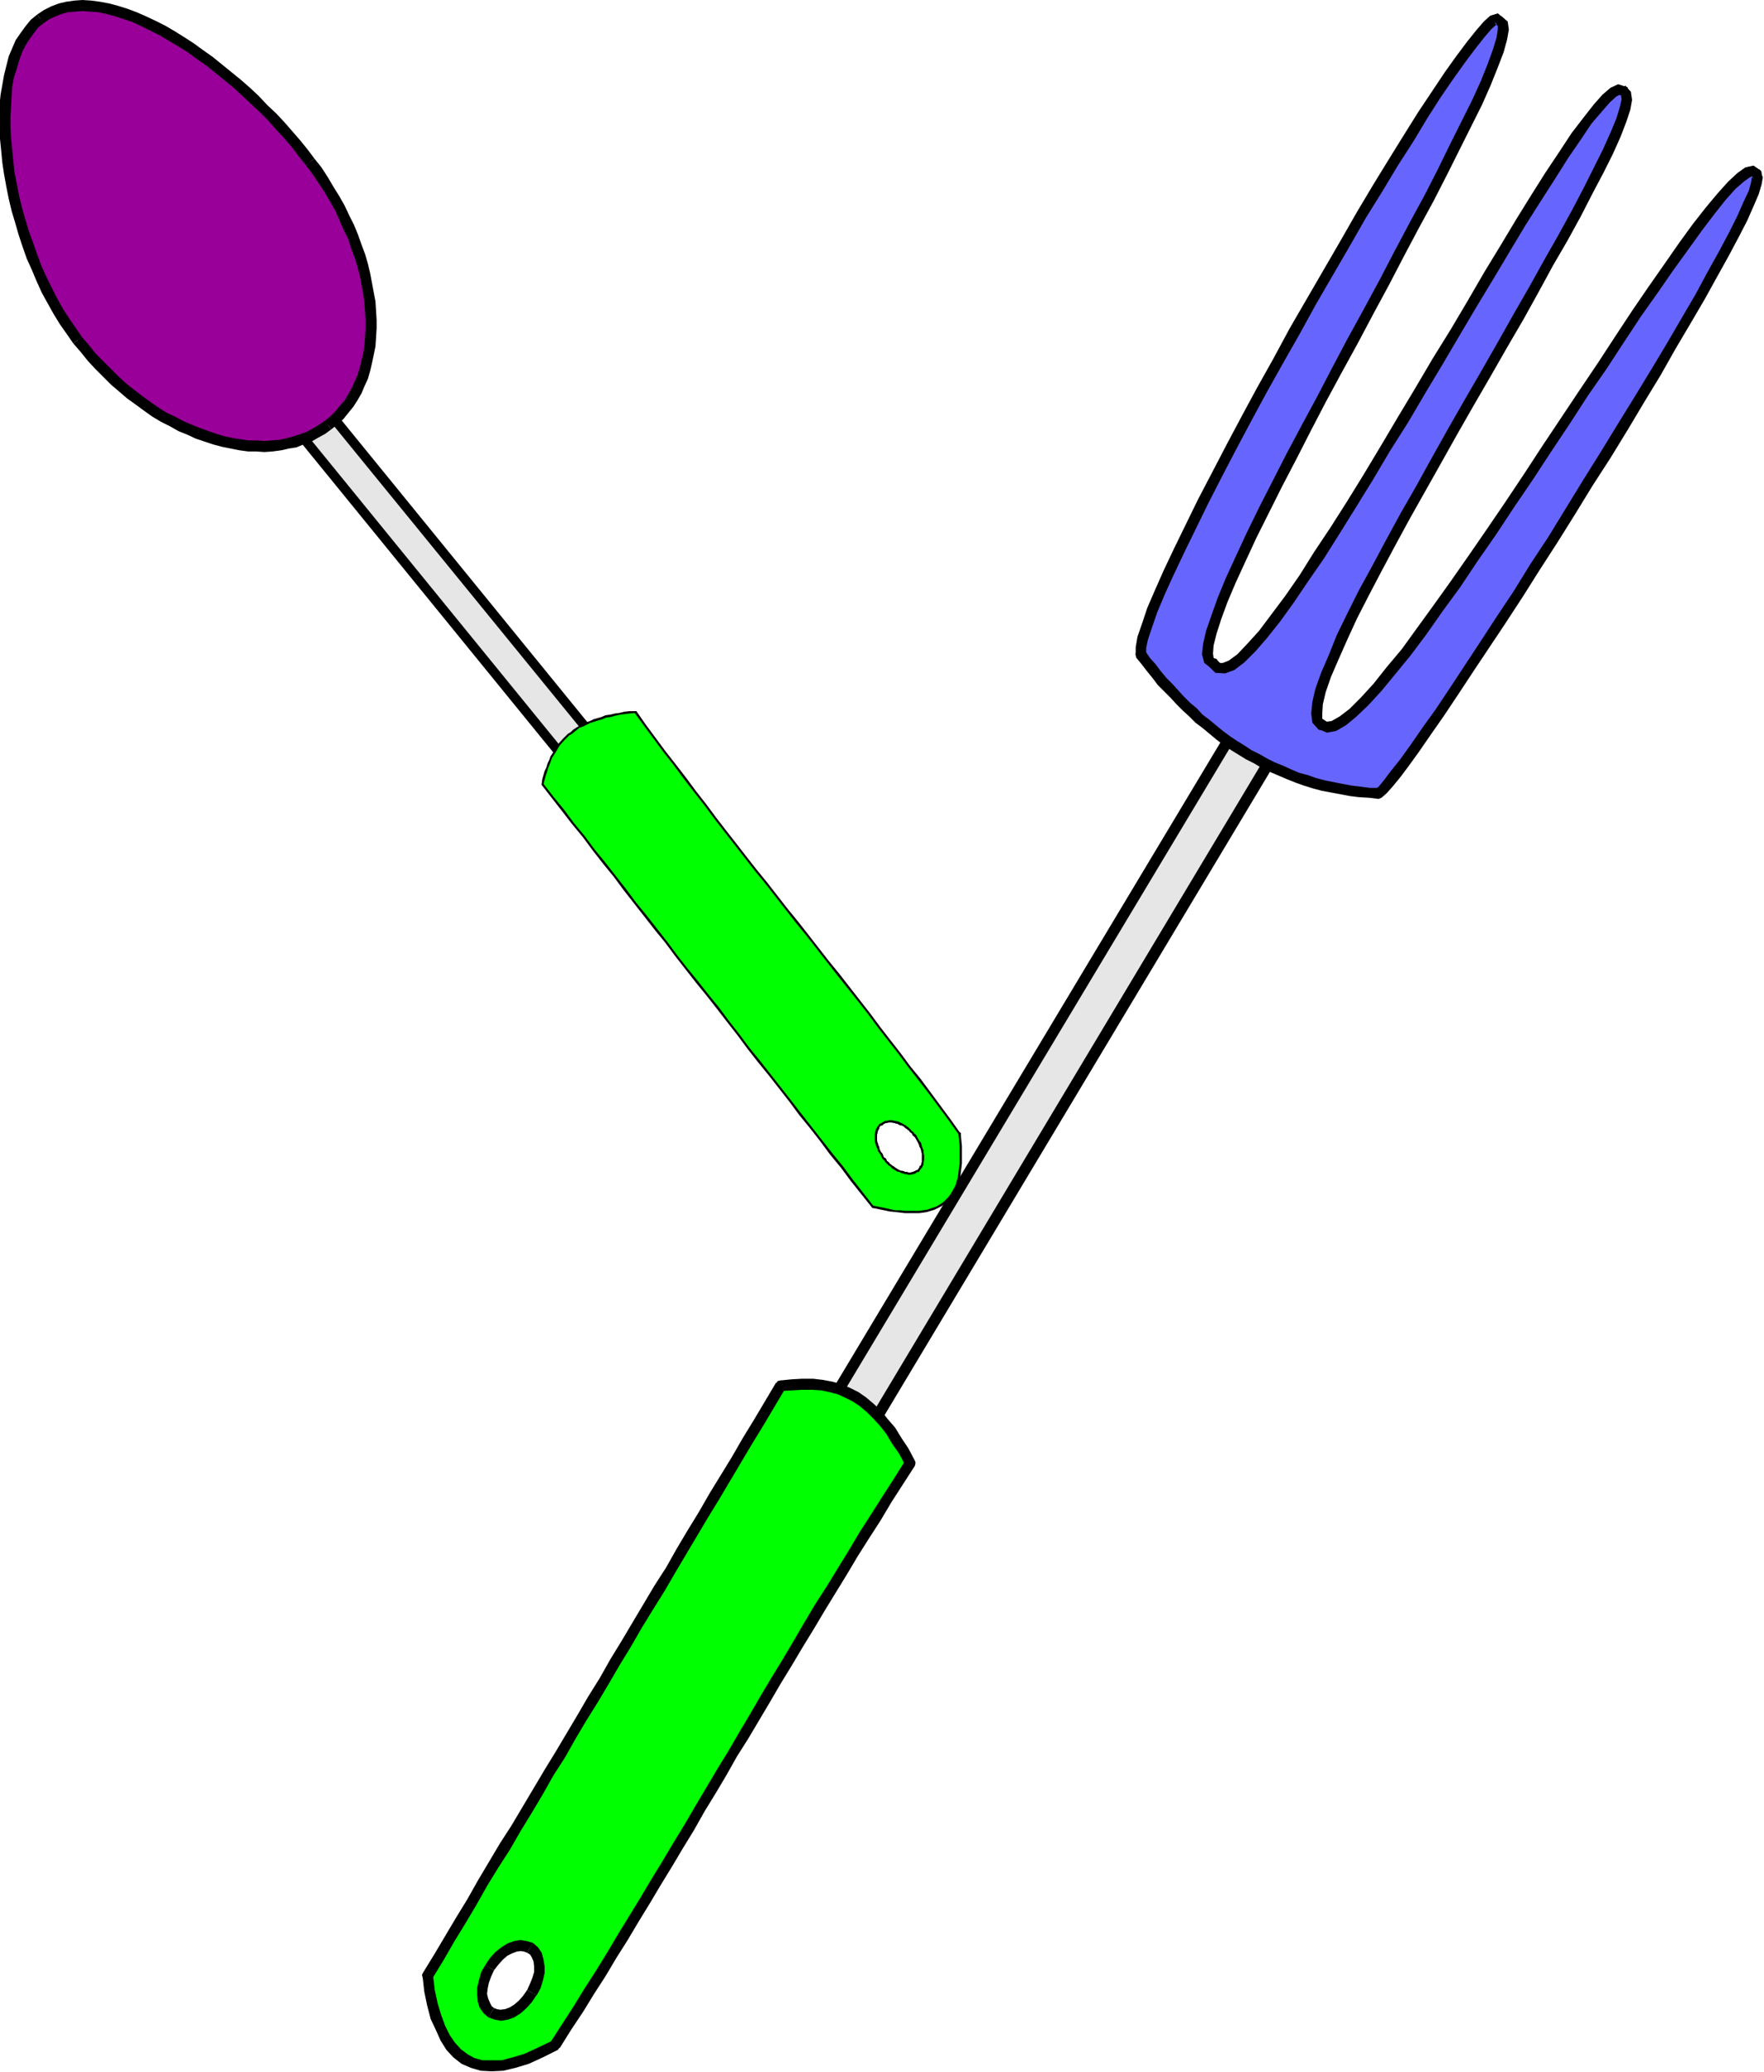
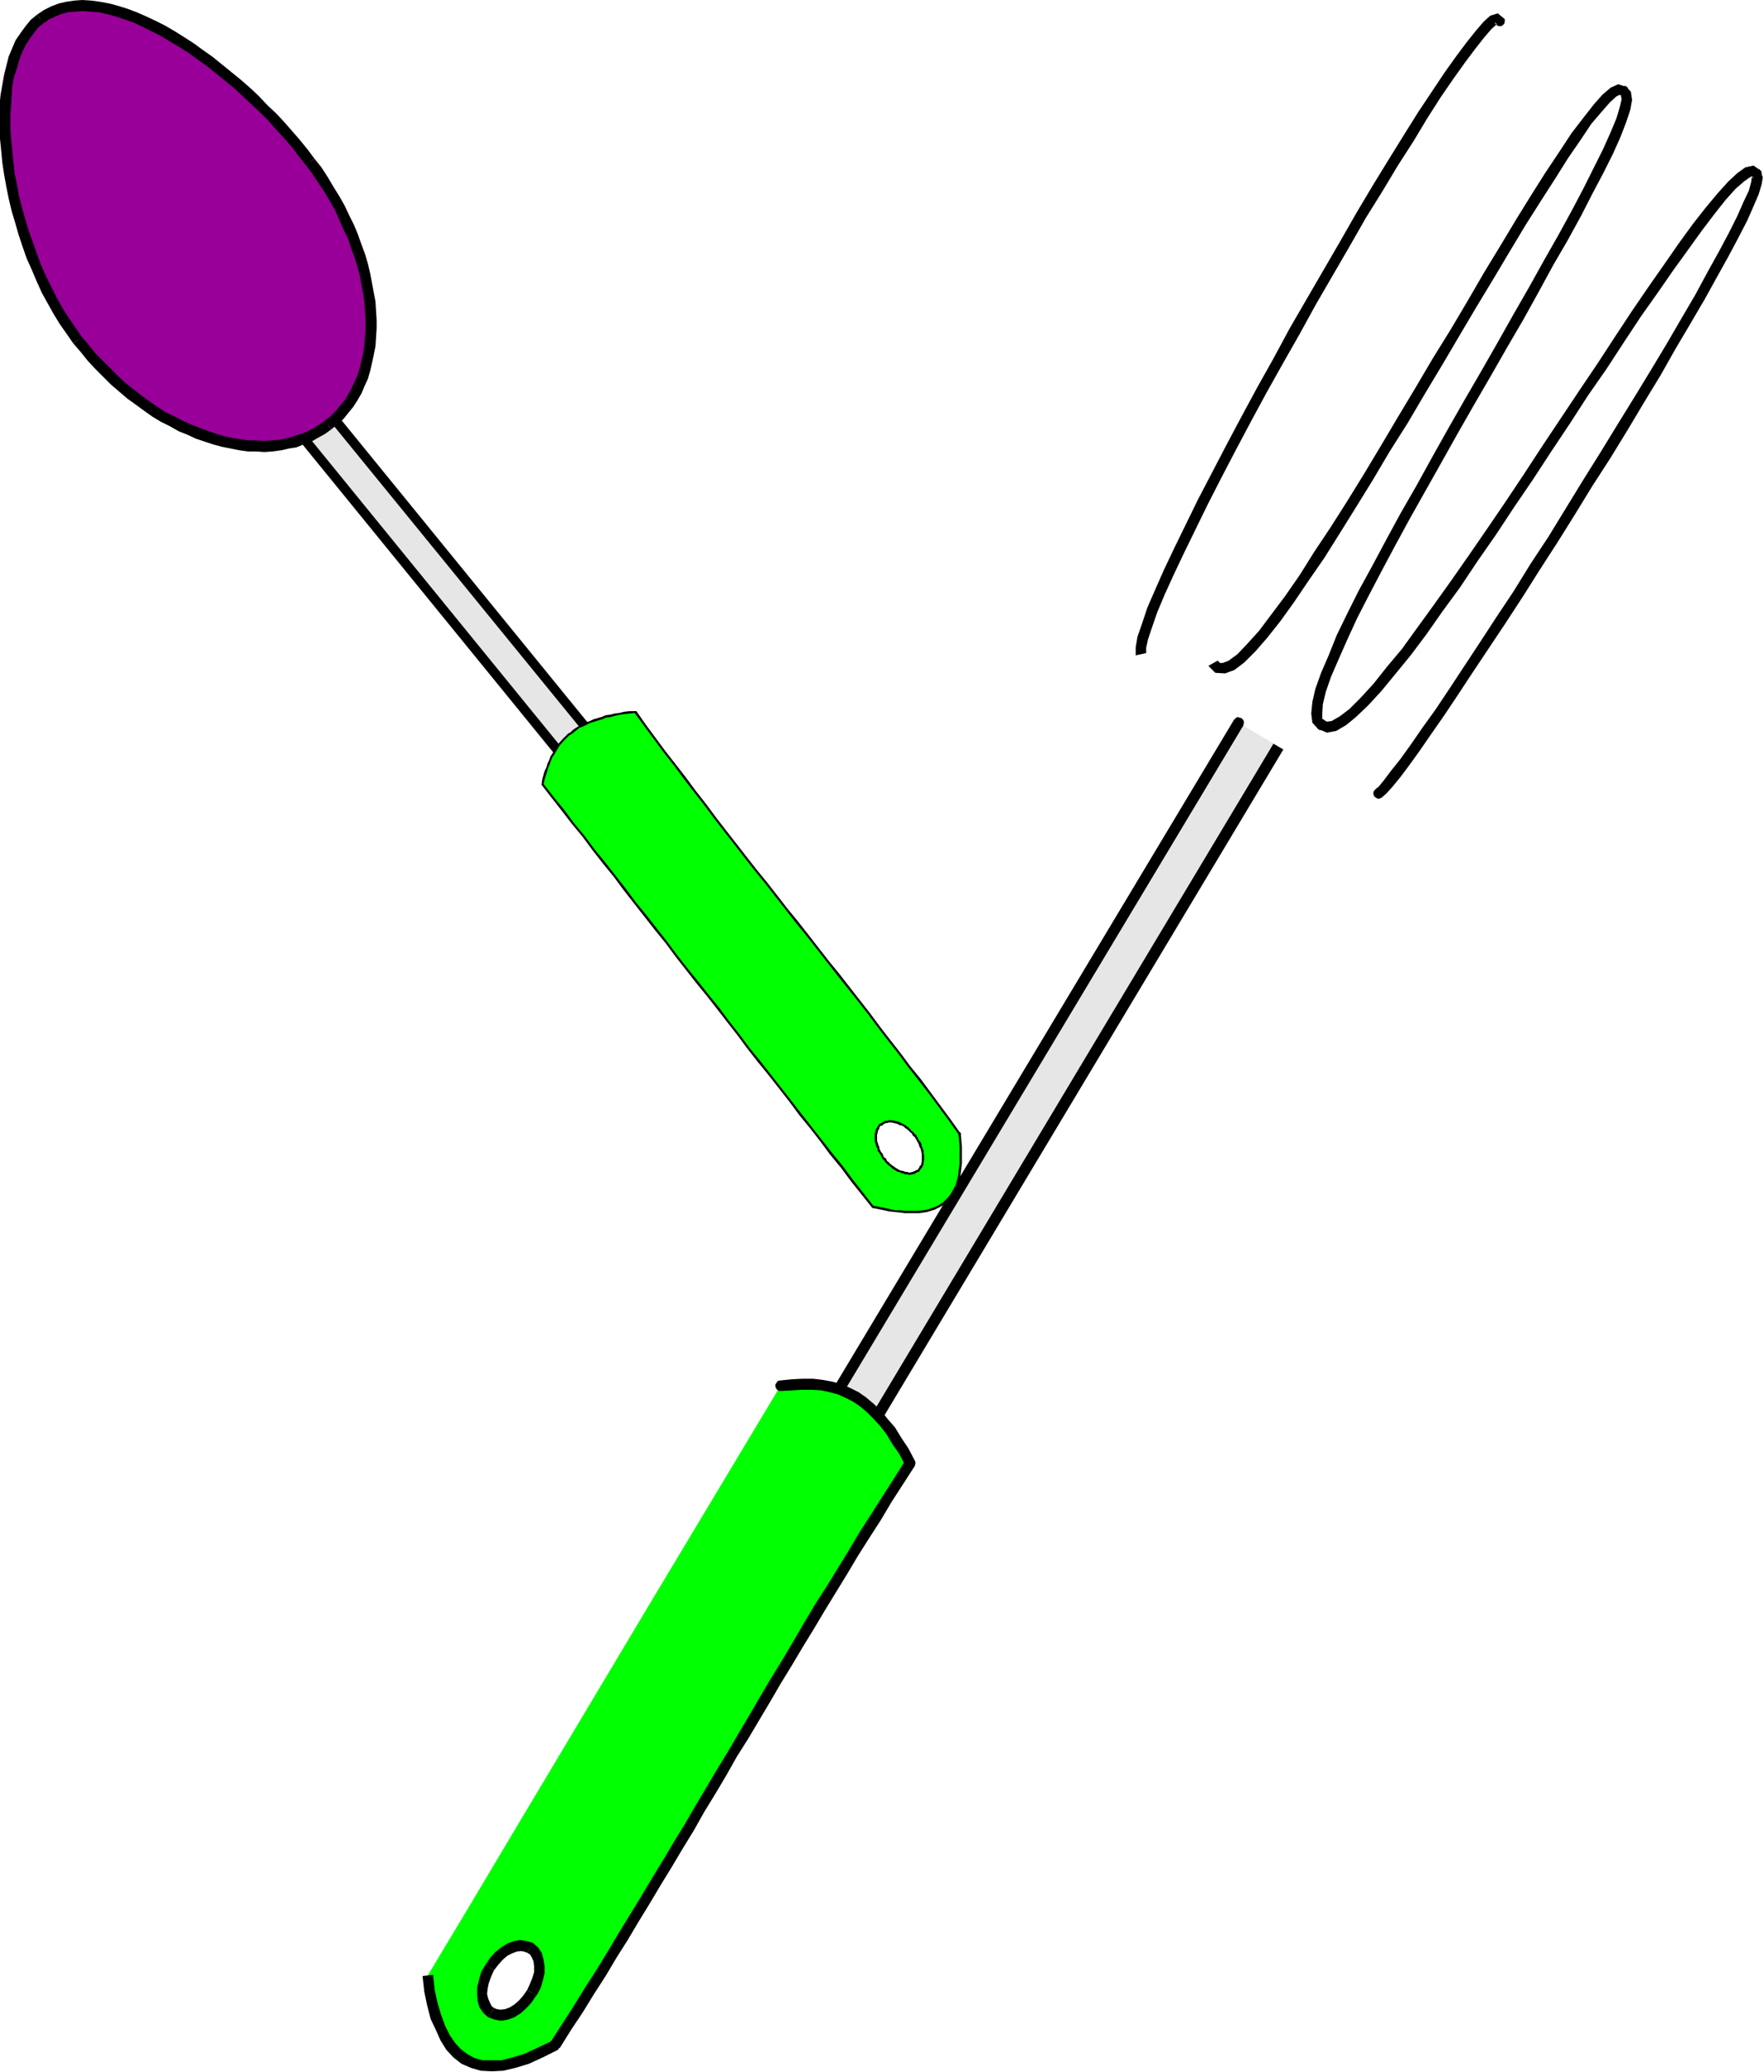
<svg xmlns="http://www.w3.org/2000/svg" fill-rule="evenodd" height="576.158" preserveAspectRatio="none" stroke-linecap="round" viewBox="0 0 3035 3566" width="490.455">
  <style>.brush1{fill:#e6e6e6}.pen1{stroke:none}.brush2{fill:#000}.brush3{fill:#0f0}</style>
  <path class="pen1 brush1" d="m1458 2523-69-41 742-1238 69 41-742 1238z" />
  <path class="pen1 brush2" d="m1381 2477 3 13 69 41 10-16-68-41 2 13-2-13-4-1h-4l-3 2-3 2-1 4v3l1 3 3 3-3-13z" />
  <path class="pen1 brush2" d="m2136 1236-13 3-742 1238 16 10 742-1238-13 3 13-3 1-4v-4l-2-3-2-2-4-1-3-1-3 2-3 3 13-3z" />
-   <path class="pen1 brush2" d="m2208 1290-4-13-68-41-10 16 68 41-3-13 3 13 4 1h4l3-2 3-2v-4l1-3-1-3-4-3 4 13z" />
  <path class="pen1 brush2" d="m1453 2531 13-2 742-1239-17-10-741 1238 13-3-13 3-1 5v3l1 3 3 2 4 1 3 1 3-2 3-2-13 2z" />
  <path class="pen1 brush3" d="M880 3464v88l17-5 9-3 9-4 10-5 10-4 10-6 10-5 40-62 39-62 76-125 150-252 75-126 76-126 76-125 39-62 40-62-11-20-12-18-11-17-11-15-12-13-12-12-12-10-13-9-14-7-14-6-14-4-16-3-16-1-17-1-19 1-19 2-232 387-231 387v194l8-3 9-1h4l4 1 4 1 3 2 7 5 2 3 3 5 1 4 2 4 1 11-1 10-2 12-4 11-6 12-8 11-8 10-9 7-5 3-5 3zm0-111v-194l-72 121-72 120 3 21 3 20 5 18 5 17 6 15 6 14 8 12 8 11 9 8 10 8 11 6 12 3 13 3h14l15-1 8-1 8-2v-88l-5 1-5 2-4 1h-9l-4-1-4-1-4-2-4-2-3-3-2-4-2-4-2-4-1-5-1-10v-11l2-11 4-12 7-11 7-12 5-5 5-4 5-5 4-3 6-3 5-2z" />
  <path class="pen1 brush2" d="M1558 2523v-10l-20 32-20 31-19 30-20 31-19 32-19 31-19 31-20 31-19 32-18 31-19 32-19 31-19 32-18 31-19 32-18 31-19 31-19 32-19 32-18 31-19 31-19 32-19 31-19 32-19 31-19 31-19 32-19 31-20 31-19 31-20 31-20 31 16 10 20-32 20-30 19-31 20-31 19-32 19-30 19-32 19-31 19-32 19-31 19-32 19-31 18-32 19-31 19-32 18-32 19-30 19-32 19-32 18-31 19-31 19-32 19-31 19-32 19-31 19-31 19-32 19-30 20-31 19-32 20-31 20-31v-9 9l1-4v-3l-2-3-2-3-4-1h-3l-3 1-3 3v10z" />
  <path class="pen1 brush2" d="m1351 2390-7 4 19-1 17-1h17l16 1 14 3 15 4 13 6 12 6 12 8 12 10 11 11 12 13 11 14 10 17 12 17 11 21 16-9-11-21-12-18-11-18-13-15-11-14-13-12-13-11-13-9-14-7-16-7-15-4-16-3-17-2h-19l-18 1-20 2-7 4 7-4-4 1-2 3-2 3v3l1 3 2 3 3 2h4l7-4z" />
-   <path class="pen1 brush2" d="m745 3399-1 6 19-31 19-33 19-31 19-32 18-32 19-31 20-31 19-33 19-31 19-32 18-32 20-31 18-32 19-32 20-32 19-32 18-31 19-31 19-33 19-31 20-32 18-31 19-32 19-32 19-32 19-31 19-32 19-32 19-32 19-31 19-32 19-32-16-10-19 32-19 32-19 31-19 33-19 31-19 31-19 33-19 31-19 32-18 32-20 31-19 32-19 32-19 32-19 31-18 32-20 32-18 31-19 32-19 32-19 31-19 32-19 32-19 32-20 31-19 32-19 32-18 32-19 31-19 32-19 32-19 31-1 6 1-6-2 4 1 4 1 3 3 2 3 1 4 1 3-2 3-3 1-6z" />
  <path class="pen1 brush2" d="m947 3515 4-3-25 12-24 11-20 6-19 5h-33l-14-4-11-6-12-9-10-11-9-13-8-16-7-19-6-20-5-23-3-26-18 2 3 27 5 24 6 23 9 19 8 18 10 16 12 13 14 11 16 7 17 5 19 1 20-1 21-5 23-7 24-11 26-13 3-3-3 3 2-3 2-3v-4l-1-3-3-2-2-2-3-1-4 2-4 3z" />
  <path class="pen1 brush2" d="m835 3382-7 12-4 14-3 13v12l1 12 3 10 7 10 8 7 10-16-4-3-3-6-3-7-2-8 1-9 2-10 4-11 5-11-15-9z" />
  <path class="pen1 brush2" d="m917 3344-10-3-12-2-11 2-11 4-11 7-10 8-9 10-8 12 15 9 7-9 8-9 8-7 8-4 8-3 7-1 6 1 5 2 10-17z" />
  <path class="pen1 brush2" d="M923 3434v1l7-13 4-13 3-13v-12l-2-12-3-11-6-9-9-8-10 17 5 3 3 5 3 7 1 9v9l-3 10-4 10-5 11 16 9z" />
  <path class="pen1 brush2" d="m840 3472 11 4 11 2 12-2 11-4 11-7 10-9 9-10 8-12-16-9-7 10-7 8-8 7-8 5-8 3-8 1-6-1-5-2-10 16z" />
-   <path class="pen1" style="fill:#66f" d="m3022 299 1 2 1 3v5l-1 6-3 7-3 9-4 9-4 11-6 12-6 13-7 14-7 15-9 16-8 16-10 17-10 19-10 19-11 19-12 20-12 21-12 21-13 22-27 46-28 46-29 48-29 48-30 48-61 97-31 48-29 47-29 45-15 21-14 22-13 21-14 20-13 20-13 19-12 18-12 17-12 17-10 16-11 15-10 14-9 13-9 12-8 10-7 10-7 8-6 8-5 6-4 5-4 3-3 2h-17l-16-2-16-2-16-2-15-3-31-8-14-5-30-10-28-13-27-13-26-16-25-17-24-18-24-20-22-20-21-21-20-23-19-22-18-24-1-5 1-6 1-8 2-9 3-10 4-12 4-12 6-14 6-15 6-16 8-16 8-18 8-18 9-19 10-20 10-21 10-21 11-22 12-23 12-23 25-47 26-49 27-50 28-51 57-101 29-51 29-50 28-48 28-46 14-23 13-22 13-21 13-21 13-20 12-19 12-19 12-18 11-16 10-16 11-15 10-14 9-12 8-12 8-10 8-9 6-8 6-6 6-5 5-4 4-2 3-1 2 1 1 3 4 1 2 3 1 5v6l-1 7-1 8-3 10-4 11-4 12-5 14-6 14-7 15-7 17-8 17-8 18-10 18-9 20-10 21-11 20-11 22-12 22-11 23-25 47-26 49-26 49-55 102-53 101-27 50-25 48-13 24-12 23-11 23-11 23-11 21-10 22-10 20-9 20-9 19-8 18-8 17-6 17-6 15-6 15-4 13-4 12-3 11-2 10-1 9v8l1 6 1 5 3 3 4 2 4 5 4 3 5 1 6-1 6-2 7-4 8-5 8-7 9-8 9-9 10-11 10-12 11-14 11-15 11-15 12-17 13-17 12-19 13-19 14-20 13-21 14-22 14-22 14-23 29-47 30-48 30-50 30-51 60-100 29-50 14-24 15-24 14-24 14-23 13-22 14-22 13-22 13-20 12-20 13-19 11-18 11-18 11-16 11-15 10-14 9-13 9-12 8-10 8-9 8-7 6-7 6-4 5-4 5-1h4l3 2 3 2 2 3 1 5v5l-1 8-1 8-4 9-3 11-5 12-5 13-7 14-6 15-8 16-8 17-9 17-10 18-10 19-10 20-11 20-12 21-12 22-12 22-26 46-27 47-27 48-113 197-27 49-27 47-25 46-12 23-12 22-11 21-11 21-11 21-9 19-9 19-9 18-8 18-7 16-6 16-7 14-4 14-5 13-3 12-2 10-1 9-1 8 1 8 1 5 3 4 4 3 4 3 5 1h6l6-2 7-3 8-5 9-7 9-7 9-10 10-10 11-12 11-12 12-14 12-15 13-15 13-17 13-18 14-18 14-19 15-20 14-21 15-21 15-22 15-22 32-45 31-47 65-96 31-49 32-47 31-47 15-24 15-22 15-22 15-22 14-21 14-21 14-19 13-20 14-18 12-18 12-16 12-16 11-15 11-13 10-13 9-12 9-10 9-9 7-8 8-6 6-5 6-3 5-2 4-1 3 2 3 3z" />
  <path class="pen1 brush2" d="m2372 1375 5-2 8-7 10-11 14-17 15-20 18-25 20-29 23-33 24-36 25-38 28-42 28-42 30-46 29-46 31-48 30-48 30-49 31-48 30-49 28-47 28-46 26-46 26-44 24-41 21-38 20-36 17-32 15-29 11-25 9-21 5-17 2-12-6-14-10 16-3-2-1 8-4 15-9 19-11 25-14 28-17 32-20 36-21 39-24 41-25 43-27 45-28 46-29 47-30 49-30 48-30 49-30 49-31 47-29 47-30 45-28 43-27 41-25 38-24 36-23 32-20 29-18 25-16 20-12 16-9 11-4 3 4-1-4 1-3 3-2 3v4l1 3 2 2 3 2 3 1 5-2-5 2z" />
-   <path class="pen1 brush2" d="m1954 1128 1 4 9 11 10 13 9 11 9 12 11 11 11 11 10 11 11 11 11 10 11 11 12 9 12 10 12 10 12 9 13 9 13 8 13 8 14 7 13 8 15 7 14 6 14 6 15 6 14 5 16 5 15 4 16 3 16 3 16 3 16 2 17 1 17 2v-19h-15l-16-2-16-2-16-3-15-3-15-3-15-4-14-5-15-4-14-6-13-6-15-6-12-6-14-8-14-7-12-8-13-8-12-8-12-9-11-9-12-10-12-9-10-11-11-9-11-11-10-11-10-11-10-10-10-12-9-12-9-10-9-13 2 4-2-4-3-2-3-1h-3l-3 1-3 3-1 3v4l1 4-1-4z" />
  <path class="pen1 brush2" d="m2582 27 7 6-12-10-13 4-11 10-13 15-16 20-18 24-20 28-22 33-24 36-25 40-26 42-27 44-28 47-28 49-29 50-29 50-29 50-28 52-28 50-27 50-26 49-25 48-24 46-21 43-20 41-18 38-15 34-13 30-9 27-8 23-3 18v14l18-4v-9l3-14 7-21 9-26 13-31 15-33 18-38 20-41 21-43 23-45 25-48 26-49 27-50 28-50 29-51 28-51 29-50 29-50 28-49 28-45 27-45 27-42 24-40 23-36 22-32 20-28 18-24 15-19 12-14 9-8v-1l-4-3 7 7-7-7 3 4 2 2 3 1h4l3-2 2-2 1-4v-4l-7-6z" />
-   <path class="pen1 brush2" d="m2095 1137-6-4-1-1-1-7 1-14 5-20 8-25 11-30 14-33 17-37 19-41 21-42 23-46 24-46 25-49 26-50 27-50 28-51 27-51 27-50 26-50 26-49 25-46 23-45 22-44 20-40 18-36 15-34 12-30 10-26 6-22 3-17-2-14-12-10-4 18-1-1v6l-2 14-6 20-9 25-12 30-15 33-18 36-20 40-21 43-23 45-25 46-26 49-26 50-27 50-28 51-27 51-26 50-27 50-26 49-24 47-23 45-21 43-19 41-17 37-14 34-11 31-9 26-5 22-2 18 4 15 13 10-6-5 6 5h4l4-2 2-2 1-4v-3l-1-3-2-3-4-1 6 4z" />
  <path class="pen1 brush2" d="m2796 147 4 3-16-5-13 6-14 12-15 17-18 23-20 26-21 32-24 36-24 38-26 42-27 45-28 46-29 50-29 49-31 50-30 51-30 50-29 49-30 50-29 47-28 44-28 42-25 40-25 36-24 32-21 28-20 22-17 18-15 11-10 4h-5l-4-4-16 9 12 12 17 1 16-6 17-13 19-19 20-23 23-29 23-32 25-37 27-39 27-43 28-45 29-47 29-49 31-49 30-51 30-50 30-51 29-49 29-48 28-47 27-45 26-41 25-39 22-35 22-32 18-27 18-21 14-16 11-10 6-3h-1l4 2-4-2 4 2h7l3-2 1-3 2-3-2-4-1-3-4-3z" />
  <path class="pen1 brush2" d="m2280 1241-2-2-3-2v-9l1-16 5-21 9-26 13-30 15-34 17-37 20-39 22-42 24-45 25-46 27-48 27-48 28-50 28-49 29-50 28-49 28-48 26-47 25-46 25-43 23-42 20-39 19-36 16-32 13-29 10-26 7-21 3-17-2-14-10-11-6 18h-1l1 6-3 13-6 20-10 24-13 29-16 32-18 36-20 38-23 42-25 44-25 45-27 47-27 48-28 49-29 50-28 49-28 50-27 49-27 47-25 46-24 45-23 42-20 40-18 37-14 35-13 30-10 28-5 22-2 20 2 16 11 12-2-2 2 2 5 1 3-1 3-2 2-3 1-3v-4l-2-3-3-2 2 2z" />
  <path class="pen1 brush2" d="m3027 291 3 3-13-9-14 3-14 10-16 15-18 20-20 24-22 28-24 33-25 36-28 40-28 41-29 44-30 46-31 46-32 48-32 48-32 49-32 48-32 47-31 45-30 43-30 42-29 40-26 36-26 31-23 29-22 24-19 19-17 13-14 8-8 1-3-1-13 13 16 7 16-3 17-10 17-14 21-20 23-25 23-28 27-33 27-36 28-40 30-41 30-45 32-46 31-47 32-47 32-49 32-48 31-48 32-46 30-46 29-44 29-41 27-39 26-36 23-32 22-29 19-24 17-19 15-13 10-7 4-2h-1l3 4-3-4 2 3 4 2h3l3-1 3-2 2-3v-4l-1-4-3-3z" />
  <path class="pen1 brush1" d="m1116 1385-49 39-568-699 49-38 568 698z" />
  <path class="pen1 brush2" d="m1061 1429 11 2 49-39-10-13-49 38 12 2-12-2-3 3v6l2 3 2 2 3 1h3l3-1-11-2z" />
  <path class="pen1 brush2" d="m494 719-2 11 569 699 13-10-569-699-1 12 1-12-2-2-3-1h-3l-3 2-2 2-1 3v3l1 3 2-11z" />
  <path class="pen1 brush2" d="m554 682-11-2-49 39 10 13 49-39-12-1 12 1 2-2 1-3v-3l-2-3-2-2-3-1h-3l-3 1 11 2z" />
  <path class="pen1 brush2" d="m1121 1392 2-11-569-699-13 10 569 698 1-11-1 11 2 3h6l3-1 2-3 1-2v-4l-1-2-2 11z" />
  <path class="pen1 brush3" d="M1548 2017v69l15 1h13l12-1 12-3 10-3 9-5 9-7 7-7 6-9 5-10 4-11 2-14 1-14 1-16-1-17-2-19-51-68-52-68v119l8 4 6 5 6 5 6 7 6 8 4 9 3 9 2 8v8l-2 7-3 7-5 4-3 3-3 1-4 1h-12l-9-3zm0-83v-119l-57-74-57-73-57-73-58-73-57-74-57-74-56-73-56-76-18 3-16 3-16 3-14 4-13 5-12 6-11 6-10 6-9 8-8 9-7 9-7 11-5 11-5 13-5 13-3 15 284 364 284 363 12 3 12 3 11 1 11 2v-69l-6-3-7-5-7-7-6-7-6-8-4-9-3-8-1-9v-8l1-7 3-6 5-5 3-1 3-2 4-1h4l9 1 8 2z" />
  <path class="pen1 brush2" d="m1649 1952 1 1h1l1-1h1v-2h-1l-17-24-17-23-17-23-17-23-18-22-17-23-18-23-17-22-17-23-18-23-35-45-18-22-35-45-18-23-18-22-35-45-18-22-18-23-17-22-18-23-17-22-17-23-18-23-17-23-17-22-18-23-17-23-17-23-16-23h-3l-1 1v1l1 1 16 22 17 23 17 23 18 23 17 23 17 22 18 23 17 23 17 22 18 23 17 22 18 23 18 22 35 45 18 23 18 22 35 45 18 23 35 44 18 23 17 23 17 22 18 23 17 23 18 23 17 22 17 23 17 23 17 24z" />
  <path class="pen1 brush2" d="M1094 1227h1v-2l-1-1h-11l-9 1-8 2-8 1-8 2-8 1-7 3-7 2-7 2-6 3-6 2-6 3-6 3-5 3-6 4-4 4-5 3-4 4-5 5-8 9-6 10-3 5-4 6-2 6-3 6-2 7-3 6-2 7-2 7-1 8v2h1v1h1l1-1v-1l2-8 2-7 2-6 2-7 3-7 2-6 2-5 4-6 3-5 6-10 8-9 4-4 4-4 5-3 5-4 5-4 4-3 6-2 6-3 6-3 7-2 6-2 7-2 7-3 8-1 7-2 9-2 8-1 9-1 9-1h1z" />
  <path class="pen1 brush2" d="m935 1349-1-1h-1l-1 1v2l17 22 18 23 17 22 19 23 17 23 18 23 18 22 17 23 18 23 18 23 18 23 18 22 17 23 18 23 18 23 18 22 18 23 17 22 18 23 17 23 18 23 18 22 18 23 18 23 17 23 18 22 18 23 17 23 19 23 17 23 36 45 1 1h1l1-1h1v-2h-1l-36-46-17-23-18-22-18-23-18-23-18-23-17-22-18-23-18-23-18-23-18-22-17-23-18-23-17-23-18-22-18-23-18-22-18-23-17-23-18-23-18-23-18-22-17-23-18-23-18-23-18-22-17-23-19-23-17-23-18-22-17-22z" />
  <path class="pen1 brush2" d="M1502 2075h-2v3h1v1l10 2 10 2 9 2 10 1 9 1 8 1h24l8-1 6-1 13-4 12-6 5-4 4-4 5-4 4-5 3-5 7-13 2-7 2-7 1-8 1-8 1-9v-29l-1-11-1-11v-1l-1-1h-2l-1 1v1l1 11 1 11v29l-1 8-1 8-1 8-2 7-2 7-6 11-3 5-4 5-4 4-4 4-6 4-5 3-5 2-6 2-6 2-7 1-7 1h-24l-8-1h-9l-9-2-9-2-10-2-10-2z" />
  <path class="pen1 brush2" d="m1580 2017 1-1v-1l-1-1h-2 1-3l-1 1-2 1h-1l-1 1h-1l-4 1h-3l-2-1h-4l-1-1-4-1h-2l-4-2-2-1-1-1-2-1-4-3-2-1-2-2-2-1-1-2-4-3-1-3-1-1-1-1h-2v1l-1 1v1h1v1l1 1 1 2 4 4 2 2 2 1 2 2 2 2 3 2 2 1 3 2 2 1h2l2 1 2 1 4 1 2 1h4l2 1h3l4-1h1l3-1 2-1 1-1 1-1h2z" />
  <path class="pen1 brush2" d="M1521 1996v1h2l1-1v-2l-3-2-1-2-1-3-1-2-2-2-1-2-2-4v-2l-1-3-1-1v-2l-1-2-1-4v-10l1-3v-2l1-2v-1l1-1 1-2v-2l2-2 1-1h2l1-1v-1l-1-1h-5l-1 2-2 3-1 1v1l-2 2v2l-1 2v2l-1 3v11l1 5 1 2v2l1 2 1 2 1 2v3l2 2 1 2 2 2 1 3 1 2 1 2 3 3v-1z" />
  <path class="pen1 brush2" d="m1516 1934-1 1v1l1 1h2l2-2 4-2h2l3-1h5l4 1h2l1 1h3l1 1 4 2h2l2 1 2 1 1 1 2 2 2 1 2 2 2 1 1 2 4 3 1 3 3 2v1h2l1-1v-3l-3-2-1-2-4-3-2-3-2-1-1-2-3-1-1-2-3-1-1-1-2-1-2-1-4-2-2-1h-2l-3-1h-2l-3-1h-6l-2 1h-4l-5 3-3 2h1z" />
  <path class="pen1 brush2" d="m1576 1954-1-1h-2v1h-1v2h1l1 1 1 2 4 7 1 2 1 2 1 4 2 3v1l1 3v2l1 2v15l-1 2v2l-1 2-2 1v2l-1 1-1 2-1 1-1 1-1 1v1l1 1h3l1-2 1-1 1-2 1-1 1-1 1-2 2-4v-3l1-5v-7l-1-5v-4l-1-2-1-3-1-2-1-5-1-2-2-2-4-7-1-2-1-2v1z" />
  <path class="pen1" style="fill:#909" d="m565 731-11 8-11 6-11 6-12 5-13 4-12 3-13 3-13 1-14 1h-14l-14-1-14-1-14-3-15-3-14-4-14-4-15-6-15-6-15-7-14-7-15-8-14-9-15-10-14-10-14-11-14-11-14-12-13-13-13-14-13-13-12-15-12-15-12-15-11-17-11-17-10-18-9-19-10-18-8-20-8-20-7-19-7-21-6-20-6-21-5-20-4-21-4-20-3-20-2-20-1-20-1-19-1-19 1-19 2-17 2-18 3-16 3-16 5-15 5-14 7-13 7-12 8-11 9-9 10-9 10-7 12-6 11-4 13-3 13-2 13-1 14 1 14 2 15 3 15 4 16 5 15 6 16 6 16 8 16 8 17 10 16 10 16 10 16 12 16 11 16 13 16 13 31 27 30 29 29 30 27 30 13 16 12 15 11 16 11 16 10 16 10 16 9 16 8 17 14 32 6 17 6 16 5 16 4 17 3 15 3 16 2 16 2 16v45l-2 14-2 14-2 14-4 13-4 13-5 12-6 12-6 11-7 10-8 11-8 9-10 9-9 8z" />
  <path class="pen1 brush2" d="m126 591 13 15 12 15 13 14 14 14 13 13 14 12 14 12 14 10 15 11 14 10 15 9 16 8 14 8 15 6 15 7 15 5 15 5 15 4 15 3 15 3 15 2h14l14 1 14-1 15-2 13-3 13-2 12-5 14-5 12-7 11-6 11-8-11-15-10 7-10 6-11 6-11 4-12 4-11 3-13 3-14 1-12 1-13-1h-14l-14-2-13-2-14-3-14-4-14-5-14-5-15-6-14-6-15-8-15-7-14-9-13-9-15-11-13-10-14-11-13-12-13-13-13-13-13-13-12-15-12-14-15 11z" />
  <path class="pen1 brush2" d="m64 25-11 9-9 11-8 11-9 13-6 14-6 14-4 16-4 16-3 17-3 17-2 19v38l1 19 2 20 2 21 3 20 4 22 4 20 5 21 6 20 6 21 7 21 7 20 9 20 8 19 9 20 10 18 10 18 11 18 12 17 11 16 15-11-11-16-11-16-11-17-10-18-9-18-9-18-9-20-7-19-7-20-7-19-6-20-6-21-5-20-4-21-4-20-2-19-2-20-2-20-1-19v-18l1-18 1-18 1-16 3-16 5-15 4-14 5-14 6-12 7-11 8-11 7-9 9-7-11-15z" />
  <path class="pen1 brush2" d="m541 273-12-16-13-16-13-15-14-16-14-15-15-14-15-16-15-14-16-14-16-13-16-13-16-13-17-12-15-11-17-11-16-10-17-10-16-8-17-8-16-7-16-6-16-5-15-4-16-3-15-2-15-1-14 1-14 2-13 3-13 5-12 6-12 8 11 15 10-7 11-5 10-4 11-3 13-1 12-1 13 1 14 1 14 3 15 4 15 5 15 5 15 7 16 8 16 8 15 9 17 10 16 10 15 11 17 12 15 12 16 13 16 13 15 14 15 14 15 14 15 15 13 15 14 15 13 15 12 16 12 15 15-11z" />
  <path class="pen1 brush2" d="m570 739 11-9 10-9 8-10 9-11 7-11 7-12 5-12 6-13 4-14 3-13 3-14 3-15 1-15 1-16v-14l-1-16-1-16-3-16-3-16-3-16-4-17-5-17-6-16-6-17-7-17-8-16-8-17-9-16-10-16-10-17-11-17-12-15-15 11 12 16 10 15 10 15 10 17 9 16 7 16 7 16 8 16 5 16 6 16 5 16 4 15 3 16 3 16 2 15 1 15 1 15v14l-1 15-1 14-2 14-3 12-3 13-4 13-5 11-5 11-6 11-6 10-8 9-8 10-8 8-10 8 11 15z" />
</svg>